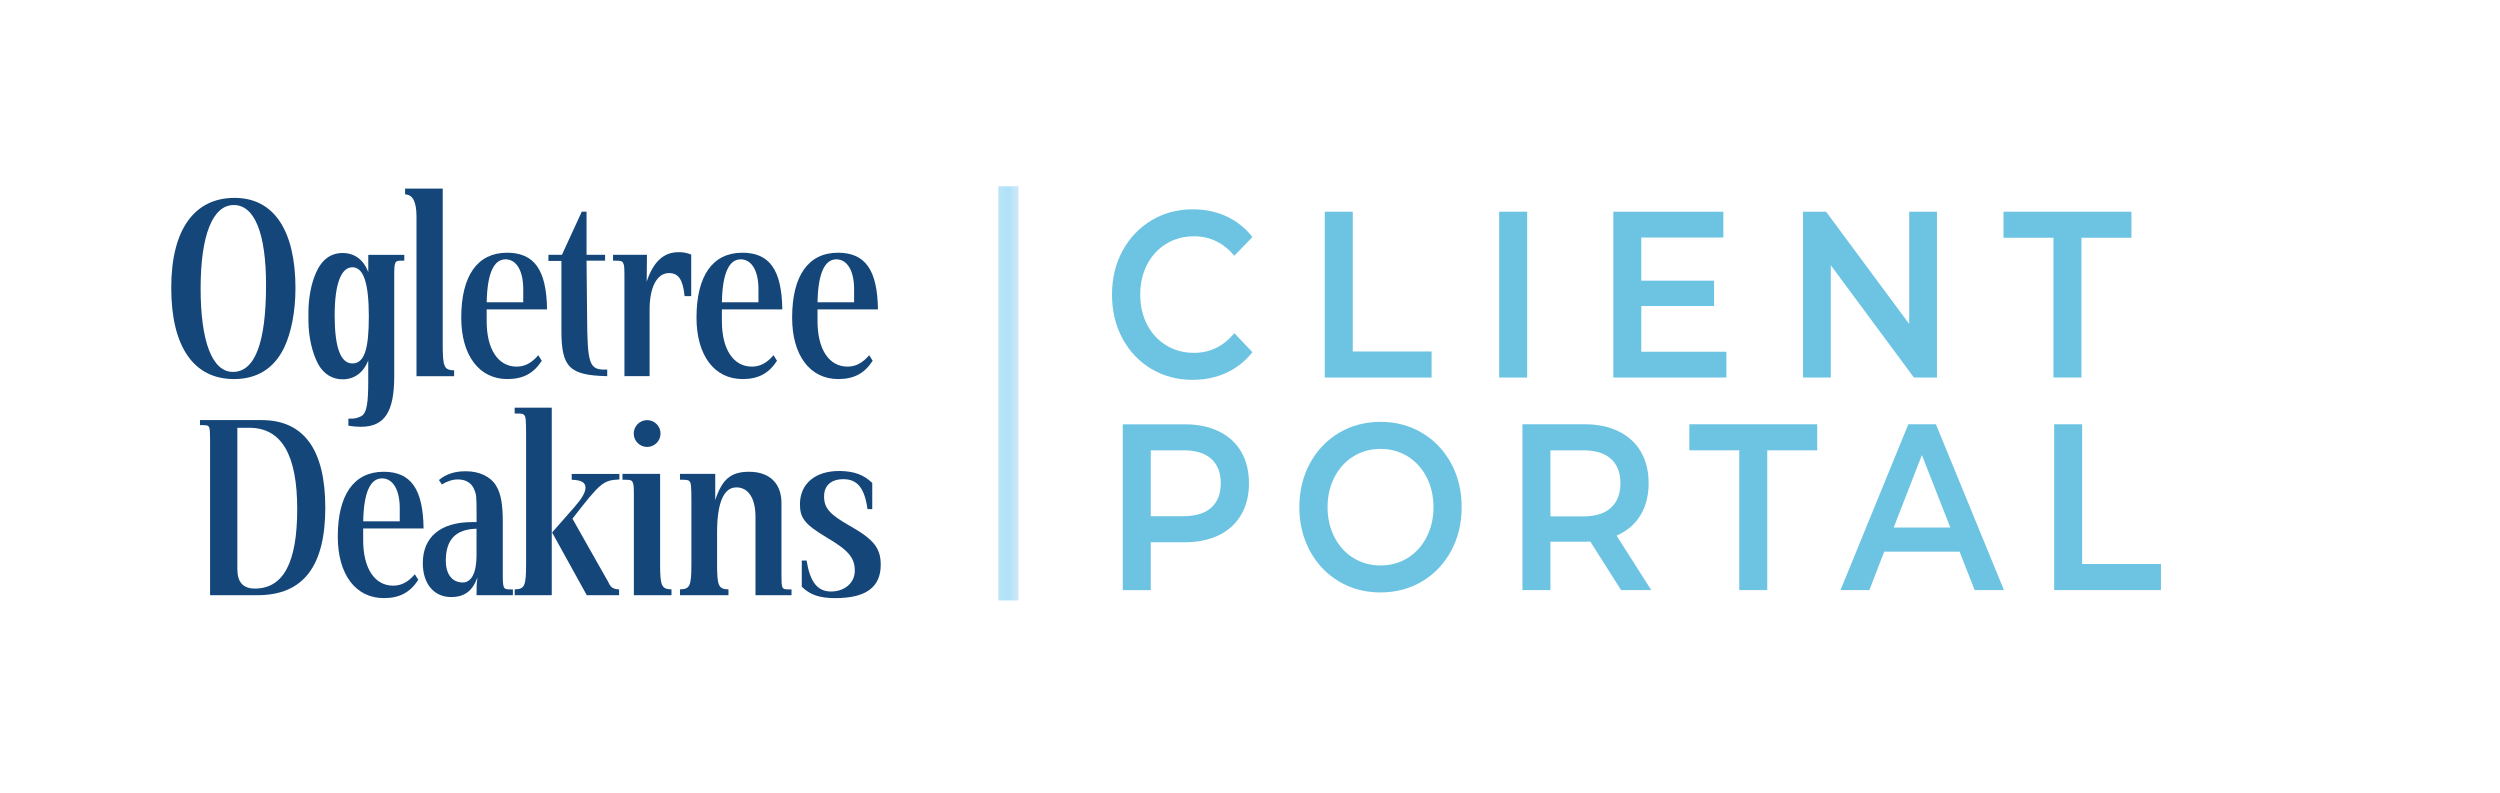
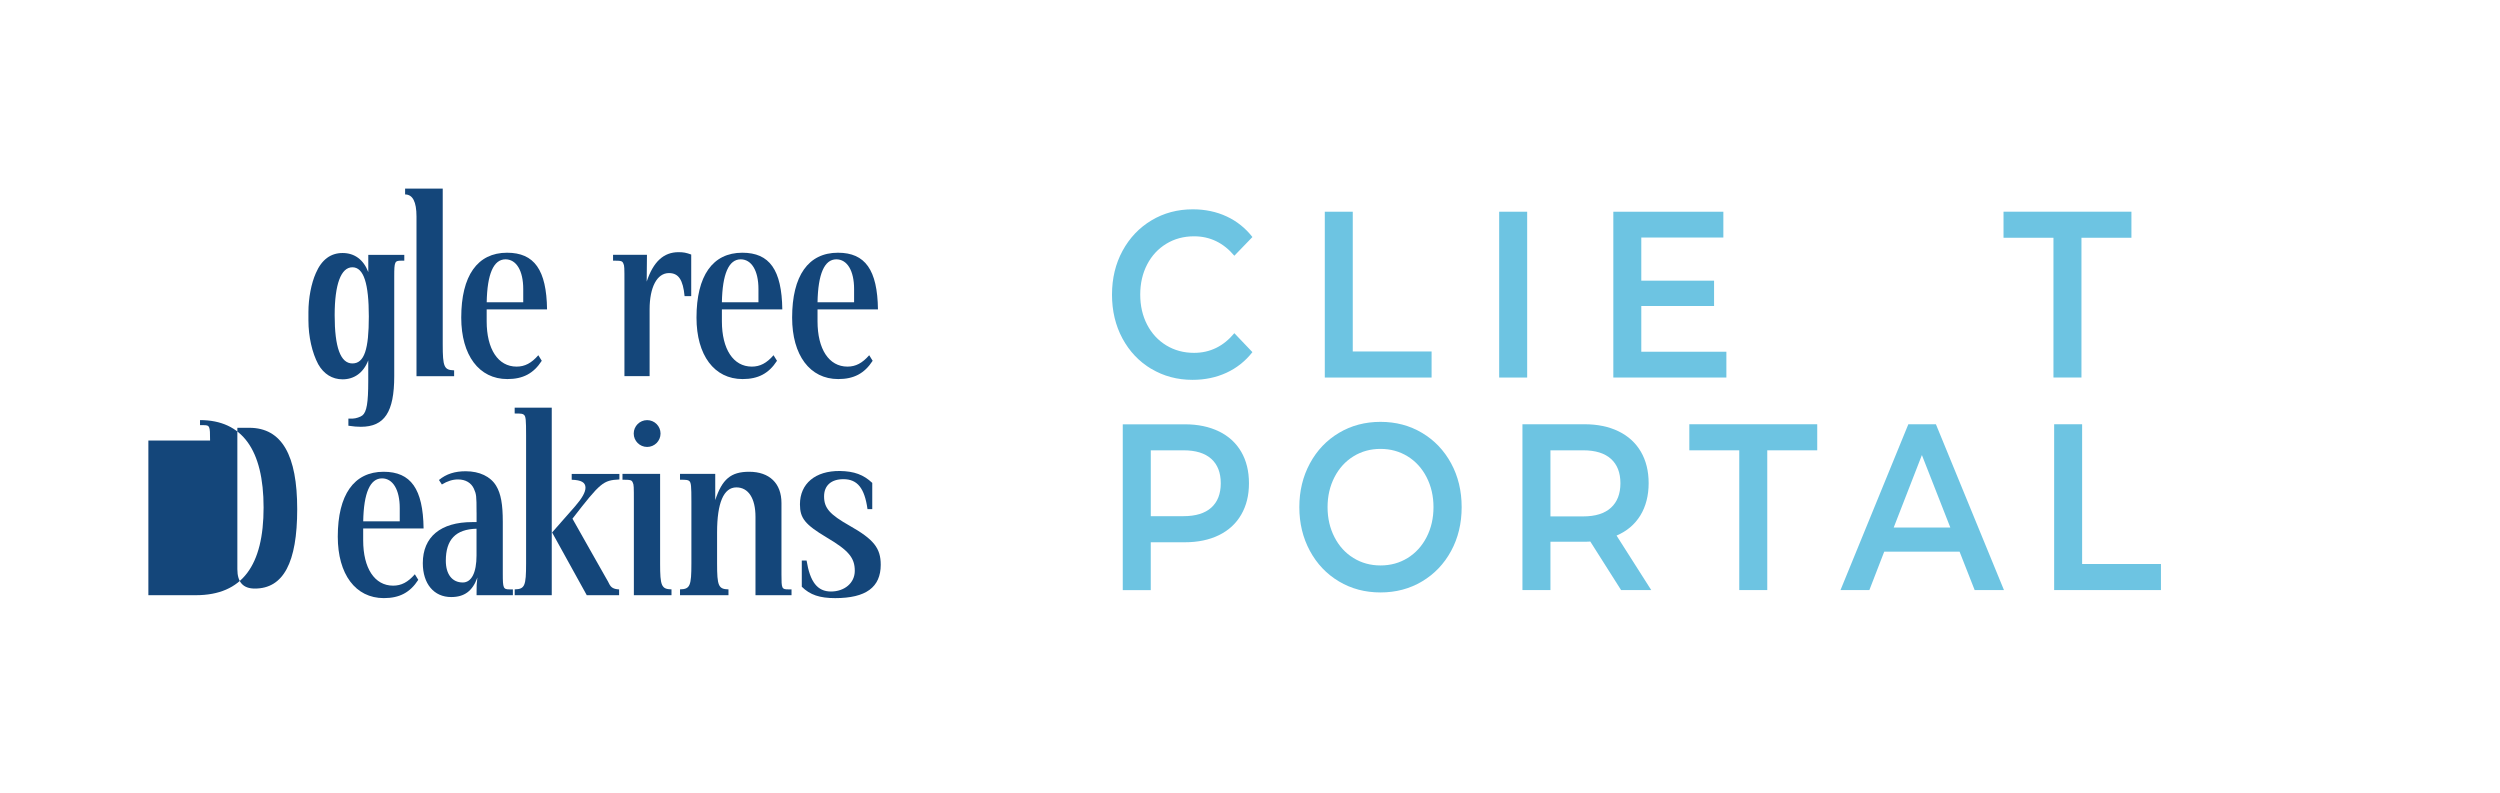
<svg xmlns="http://www.w3.org/2000/svg" id="Layer_1" viewBox="0 0 867.06 275">
  <defs>
    <style>
      .cls-1 {
        fill: #6dc4e2;
      }

      .cls-2 {
        fill: #14467a;
      }

      .cls-3 {
        fill: none;
        stroke: url(#light_gradient);
        stroke-miterlimit: 10;
        stroke-width: 7px;
      }
    </style>
    <linearGradient id="light_gradient" data-name="light gradient" x1="346.24" y1="136.43" x2="353.24" y2="136.43" gradientUnits="userSpaceOnUse">
      <stop offset="0" stop-color="#bde5f4" />
      <stop offset="0" stop-color="#bde5f4" />
      <stop offset=".5" stop-color="#afe1f9" />
      <stop offset="1" stop-color="#d1e8f8" />
      <stop offset="1" stop-color="#d1e8f8" />
    </linearGradient>
  </defs>
  <g>
    <path class="cls-1" d="M399.3,127.94c-4.26-2.55-7.59-6.07-10.01-10.56-2.42-4.49-3.62-9.56-3.62-15.2s1.22-10.71,3.66-15.2c2.44-4.49,5.79-8.01,10.05-10.56,4.26-2.55,9.02-3.82,14.3-3.82,4.28,0,8.19.82,11.73,2.46,3.54,1.64,6.52,4.03,8.96,7.15l-6.27,6.49c-3.78-4.49-8.44-6.74-13.97-6.74-3.58,0-6.8.86-9.63,2.59-2.84,1.72-5.05,4.12-6.65,7.19-1.59,3.07-2.39,6.55-2.39,10.43s.8,7.37,2.39,10.43c1.59,3.07,3.81,5.46,6.65,7.19,2.84,1.72,6.05,2.59,9.63,2.59,5.53,0,10.18-2.27,13.97-6.82l6.27,6.57c-2.44,3.12-5.44,5.5-9,7.15-3.56,1.64-7.48,2.46-11.76,2.46-5.28,0-10.05-1.27-14.3-3.82Z" />
    <path class="cls-1" d="M459.46,73.43h9.71v48.47h27.34v9.04h-37.04v-57.51Z" />
    <path class="cls-1" d="M519.95,73.43h9.71v57.51h-9.71v-57.51Z" />
    <path class="cls-1" d="M598.75,121.98v8.96h-39.21v-57.51h38.16v8.96h-28.46v14.95h25.24v8.79h-25.24v15.86h29.5Z" />
-     <path class="cls-1" d="M671.79,73.43v57.51h-7.99l-28.83-38.94v38.94h-9.63v-57.51h7.99l28.83,38.94v-38.94h9.63Z" />
    <path class="cls-1" d="M712.2,82.46h-17.33v-9.04h44.36v9.04h-17.33v48.47h-9.71v-48.47Z" />
    <path class="cls-1" d="M422.75,149.61c3.36,1.64,5.94,4,7.73,7.07,1.79,3.07,2.69,6.71,2.69,10.93s-.9,7.79-2.69,10.89-4.37,5.46-7.73,7.11c-3.36,1.64-7.31,2.46-11.84,2.46h-11.8v16.6h-9.71v-57.51h21.51c4.53,0,8.48.82,11.84,2.46ZM420.1,176.06c2.19-1.97,3.29-4.79,3.29-8.46s-1.1-6.49-3.29-8.46c-2.19-1.97-5.4-2.96-9.63-2.96h-11.35v22.84h11.35c4.23,0,7.44-.99,9.63-2.96Z" />
    <path class="cls-1" d="M464.38,201.65c-4.28-2.55-7.64-6.08-10.08-10.6-2.44-4.52-3.66-9.57-3.66-15.16s1.22-10.64,3.66-15.16c2.44-4.52,5.8-8.05,10.08-10.6,4.28-2.55,9.09-3.82,14.41-3.82s10.13,1.27,14.41,3.82c4.28,2.55,7.64,6.07,10.08,10.56,2.44,4.49,3.66,9.56,3.66,15.2s-1.22,10.71-3.66,15.2c-2.44,4.49-5.8,8.01-10.08,10.56-4.28,2.55-9.09,3.82-14.41,3.82s-10.13-1.27-14.41-3.82ZM488.21,193.52c2.79-1.73,4.98-4.14,6.57-7.23,1.59-3.09,2.39-6.56,2.39-10.39s-.8-7.3-2.39-10.39c-1.59-3.09-3.78-5.51-6.57-7.23-2.79-1.72-5.93-2.59-9.41-2.59s-6.62.86-9.41,2.59c-2.79,1.73-4.98,4.14-6.57,7.23-1.59,3.09-2.39,6.56-2.39,10.39s.8,7.3,2.39,10.39c1.59,3.1,3.78,5.51,6.57,7.23,2.79,1.72,5.92,2.59,9.41,2.59s6.62-.86,9.41-2.59Z" />
    <path class="cls-1" d="M562.23,204.65l-10.68-16.84c-.45.05-1.12.08-2.02.08h-11.8v16.76h-9.71v-57.51h21.51c4.53,0,8.48.82,11.84,2.46,3.36,1.64,5.94,4,7.73,7.07,1.79,3.07,2.69,6.71,2.69,10.93s-.96,8.05-2.88,11.17c-1.92,3.12-4.67,5.45-8.25,6.98l12.03,18.9h-10.46ZM558.71,159.14c-2.19-1.97-5.4-2.96-9.63-2.96h-11.35v22.92h11.35c4.23,0,7.44-1,9.63-3,2.19-2,3.29-4.83,3.29-8.5s-1.1-6.49-3.29-8.46Z" />
    <path class="cls-1" d="M603.23,156.18h-17.33v-9.04h44.36v9.04h-17.33v48.47h-9.71v-48.47Z" />
    <path class="cls-1" d="M679.63,191.34h-26.14l-5.15,13.31h-10.01l23.53-57.51h9.56l23.6,57.51h-10.16l-5.23-13.31ZM676.42,182.96l-9.86-25.14-9.78,25.14h19.64Z" />
    <path class="cls-1" d="M712.42,147.14h9.71v48.47h27.34v9.04h-37.04v-57.51Z" />
  </g>
-   <line class="cls-3" x1="349.74" y1="64.61" x2="349.74" y2="208.25" />
  <g>
-     <path class="cls-2" d="M69.58,100.05c0,18.47,4.04,28.94,11.21,28.94,7.62,0,11.48-10.11,11.48-30.14,0-17.91-3.95-27.74-11.2-27.74s-11.49,10.29-11.49,28.94M102.47,100.05c0,7.99-1.47,15.44-3.95,20.58-3.49,7.17-9.37,10.84-17.36,10.84-14.06,0-21.77-11.3-21.77-31.69s8.18-31.15,21.96-31.15,21.13,11.48,21.13,31.42" />
    <path class="cls-2" d="M116.07,109.33c0,11.12,2.02,16.72,6.15,16.72s5.7-4.87,5.7-16.26-1.75-17.09-5.7-17.09-6.15,5.88-6.15,16.63M127.73,124.95c-1.65,4.32-4.87,6.61-8.91,6.61-3.58,0-6.52-1.83-8.45-5.23-2.11-3.95-3.4-9.55-3.4-15.25v-2.85c0-4.87,1.01-10.01,2.57-13.5,2.02-4.69,5.15-6.98,9.28-6.98s7.26,2.29,8.91,6.61v-5.97h12.49v2.02h-1.1c-2.21,0-2.39.36-2.39,5.42v34.64c0,12.49-3.4,17.55-11.58,17.55-1.38,0-2.38-.09-4.32-.37v-2.48h1.56c.92,0,2.66-.55,3.31-1.1,1.47-1.19,2.02-4.32,2.02-11.94v-7.17Z" />
    <path class="cls-2" d="M153.55,119.44c0,7.81.46,8.91,3.95,9v2.03h-13.05v-55.4q0-7.63-3.95-7.63v-2.02h13.05v54.02Z" />
    <path class="cls-2" d="M181.47,104.83v-4.6c0-6.34-2.39-10.29-6.15-10.29-4.13,0-6.34,5.05-6.52,14.89h12.68ZM168.79,107.31v4.13c0,9.65,3.95,15.71,10.38,15.71,2.85,0,5.15-1.2,7.53-3.95l1.2,1.93c-2.85,4.41-6.52,6.34-11.94,6.34-9.83,0-15.99-8.27-15.99-21.31,0-14.52,5.61-22.51,15.89-22.51,9.46,0,13.69,5.97,13.87,19.66h-20.95Z" />
-     <path class="cls-2" d="M209.86,90.41h-6.43l.19,19.01c.09,17.27.73,19.02,6.98,18.74v2.3c-13.05-.28-15.89-3.03-15.89-15.71v-24.26h-4.5v-2.11h4.68l6.89-14.98h1.65v14.98h6.43v2.02Z" />
    <path class="cls-2" d="M216.57,130.46v-32.43c0-5.24,0-5.88-.37-6.62-.37-.92-.74-1.01-3.58-1.01v-2.02h11.76l-.09,9.28c2.29-6.89,5.88-10.2,11.03-10.2,1.74,0,2.66.18,4.41.82v14.42h-2.3c-.55-5.69-2.11-7.99-5.42-7.99-4.13,0-6.71,4.87-6.71,12.59v23.15h-8.73Z" />
    <path class="cls-2" d="M263.05,104.83v-4.6c0-6.34-2.39-10.29-6.16-10.29-4.13,0-6.34,5.05-6.52,14.89h12.68ZM250.37,107.31v4.13c0,9.65,3.95,15.71,10.38,15.71,2.85,0,5.15-1.2,7.53-3.95l1.2,1.93c-2.85,4.41-6.52,6.34-11.94,6.34-9.83,0-15.98-8.27-15.98-21.31,0-14.52,5.6-22.51,15.89-22.51,9.46,0,13.69,5.97,13.87,19.66h-20.95Z" />
    <path class="cls-2" d="M296.22,104.83v-4.6c0-6.34-2.39-10.29-6.16-10.29-4.13,0-6.34,5.05-6.52,14.89h12.68ZM283.54,107.31v4.13c0,9.65,3.95,15.71,10.38,15.71,2.85,0,5.15-1.2,7.54-3.95l1.2,1.93c-2.85,4.41-6.53,6.34-11.94,6.34-9.83,0-15.99-8.27-15.99-21.31,0-14.52,5.61-22.51,15.9-22.51,9.46,0,13.68,5.97,13.87,19.66h-20.95Z" />
-     <path class="cls-2" d="M82.32,197.43c0,4.5,2.02,6.7,6.06,6.7,9.92,0,14.7-9.01,14.7-27.56s-5.24-28.2-16.63-28.2h-4.13v49.06ZM72.86,152.78c0-5.15-.09-5.33-2.48-5.33h-1.01v-1.75h21.4c14.61,0,22.05,10.29,22.05,30.32s-7.35,30.41-23.52,30.41h-16.44v-53.65Z" />
+     <path class="cls-2" d="M82.32,197.43c0,4.5,2.02,6.7,6.06,6.7,9.92,0,14.7-9.01,14.7-27.56s-5.24-28.2-16.63-28.2h-4.13v49.06ZM72.86,152.78c0-5.15-.09-5.33-2.48-5.33h-1.01v-1.75c14.61,0,22.05,10.29,22.05,30.32s-7.35,30.41-23.52,30.41h-16.44v-53.65Z" />
    <path class="cls-2" d="M138.64,180.8v-4.6c0-6.34-2.39-10.29-6.15-10.29-4.14,0-6.34,5.05-6.52,14.89h12.68ZM125.96,183.28v4.13c0,9.64,3.95,15.71,10.38,15.71,2.85,0,5.15-1.2,7.54-3.95l1.19,1.93c-2.85,4.41-6.52,6.34-11.94,6.34-9.83,0-15.98-8.27-15.98-21.32,0-14.51,5.6-22.5,15.89-22.5,9.46,0,13.69,5.97,13.87,19.66h-20.95Z" />
    <path class="cls-2" d="M165.28,183.37c-7.26.19-10.66,3.77-10.66,11.12,0,4.68,2.21,7.53,5.88,7.53,3.03,0,4.77-3.4,4.77-9.38v-9.28ZM165.28,177.77c0-5.97-.09-6.34-.92-8.27-.92-2.02-2.85-3.22-5.51-3.22-1.84,0-3.67.56-5.6,1.75l-1.01-1.56c2.57-2.11,5.51-3.03,9.28-3.03,4.78,0,8.63,1.83,10.56,5.05,1.66,2.75,2.3,6.43,2.3,12.49v18.01c0,5.05.18,5.42,2.39,5.42h1.11v2.02h-12.59v-1.28c0-2.11,0-2.39.28-4.87-1.66,4.69-4.5,6.79-9.1,6.79-5.97,0-9.83-4.59-9.83-11.76,0-9.09,6.16-14.24,17.18-14.24h1.47v-3.31Z" />
    <path class="cls-2" d="M214.8,166.29c-5.6.28-6.52,1.01-16.26,13.6,4.32,7.72,7.81,13.78,11.58,20.48l.74,1.29.37.73c.65,1.38,1.56,1.93,3.49,2.03v2.02h-11.21l-12.03-21.77,8-9.1c2.39-2.75,3.58-4.87,3.58-6.43,0-1.83-1.47-2.66-4.78-2.75v-2.02h16.54v1.93ZM191.37,206.43h-12.86v-2.02c3.5-.09,3.95-1.19,3.95-9v-44.38c0-5.42-.09-6.61-.74-7.16-.46-.37-.73-.46-3.22-.46v-2.02h12.86v65.04Z" />
    <path class="cls-2" d="M228.94,195.41c0,7.81.46,8.91,3.95,9v2.03h-13.05v-32.43c0-5.24,0-5.88-.37-6.62-.37-.91-.74-1.01-3.58-1.01v-2.02h13.05v31.05Z" />
    <path class="cls-2" d="M274.51,206.43h-12.49v-27.19c0-6.43-2.48-10.2-6.62-10.2-4.41,0-6.7,5.33-6.7,15.62v10.75c0,7.81.46,8.91,3.95,9v2.02h-16.81v-2.02c3.49-.09,3.95-1.19,3.95-9v-21.4c0-5.42-.09-6.62-.73-7.17-.46-.37-.74-.46-3.22-.46v-2.02h12.22v9.09c2.39-7.26,5.42-9.83,11.76-9.83,7.08,0,11.21,4.04,11.21,10.84v24.8c0,4.87.09,5.15,2.39,5.15h1.1v2.02Z" />
    <path class="cls-2" d="M279.74,194.4c1.2,7.44,3.77,10.75,8.45,10.75s8.27-2.94,8.27-7.17c0-4.5-2.11-7.07-9.74-11.57-7.53-4.5-9.28-6.7-9.28-11.49,0-7.17,5.33-11.67,13.87-11.57,4.96.09,8.18,1.28,11.21,4.13v9.09h-1.65c-1.01-7.26-3.49-10.38-8.36-10.38-4.23,0-6.7,2.2-6.7,5.97,0,4.05,1.93,6.25,8.91,10.2,8.27,4.68,10.74,7.72,10.74,13.5,0,7.81-5.14,11.58-15.8,11.58-5.33,0-8.72-1.11-11.58-3.95v-9.09h1.65Z" />
    <path class="cls-2" d="M229.09,150.36c0,2.57-2.08,4.65-4.65,4.65s-4.65-2.09-4.65-4.65,2.08-4.65,4.65-4.65,4.65,2.08,4.65,4.65" />
  </g>
</svg>